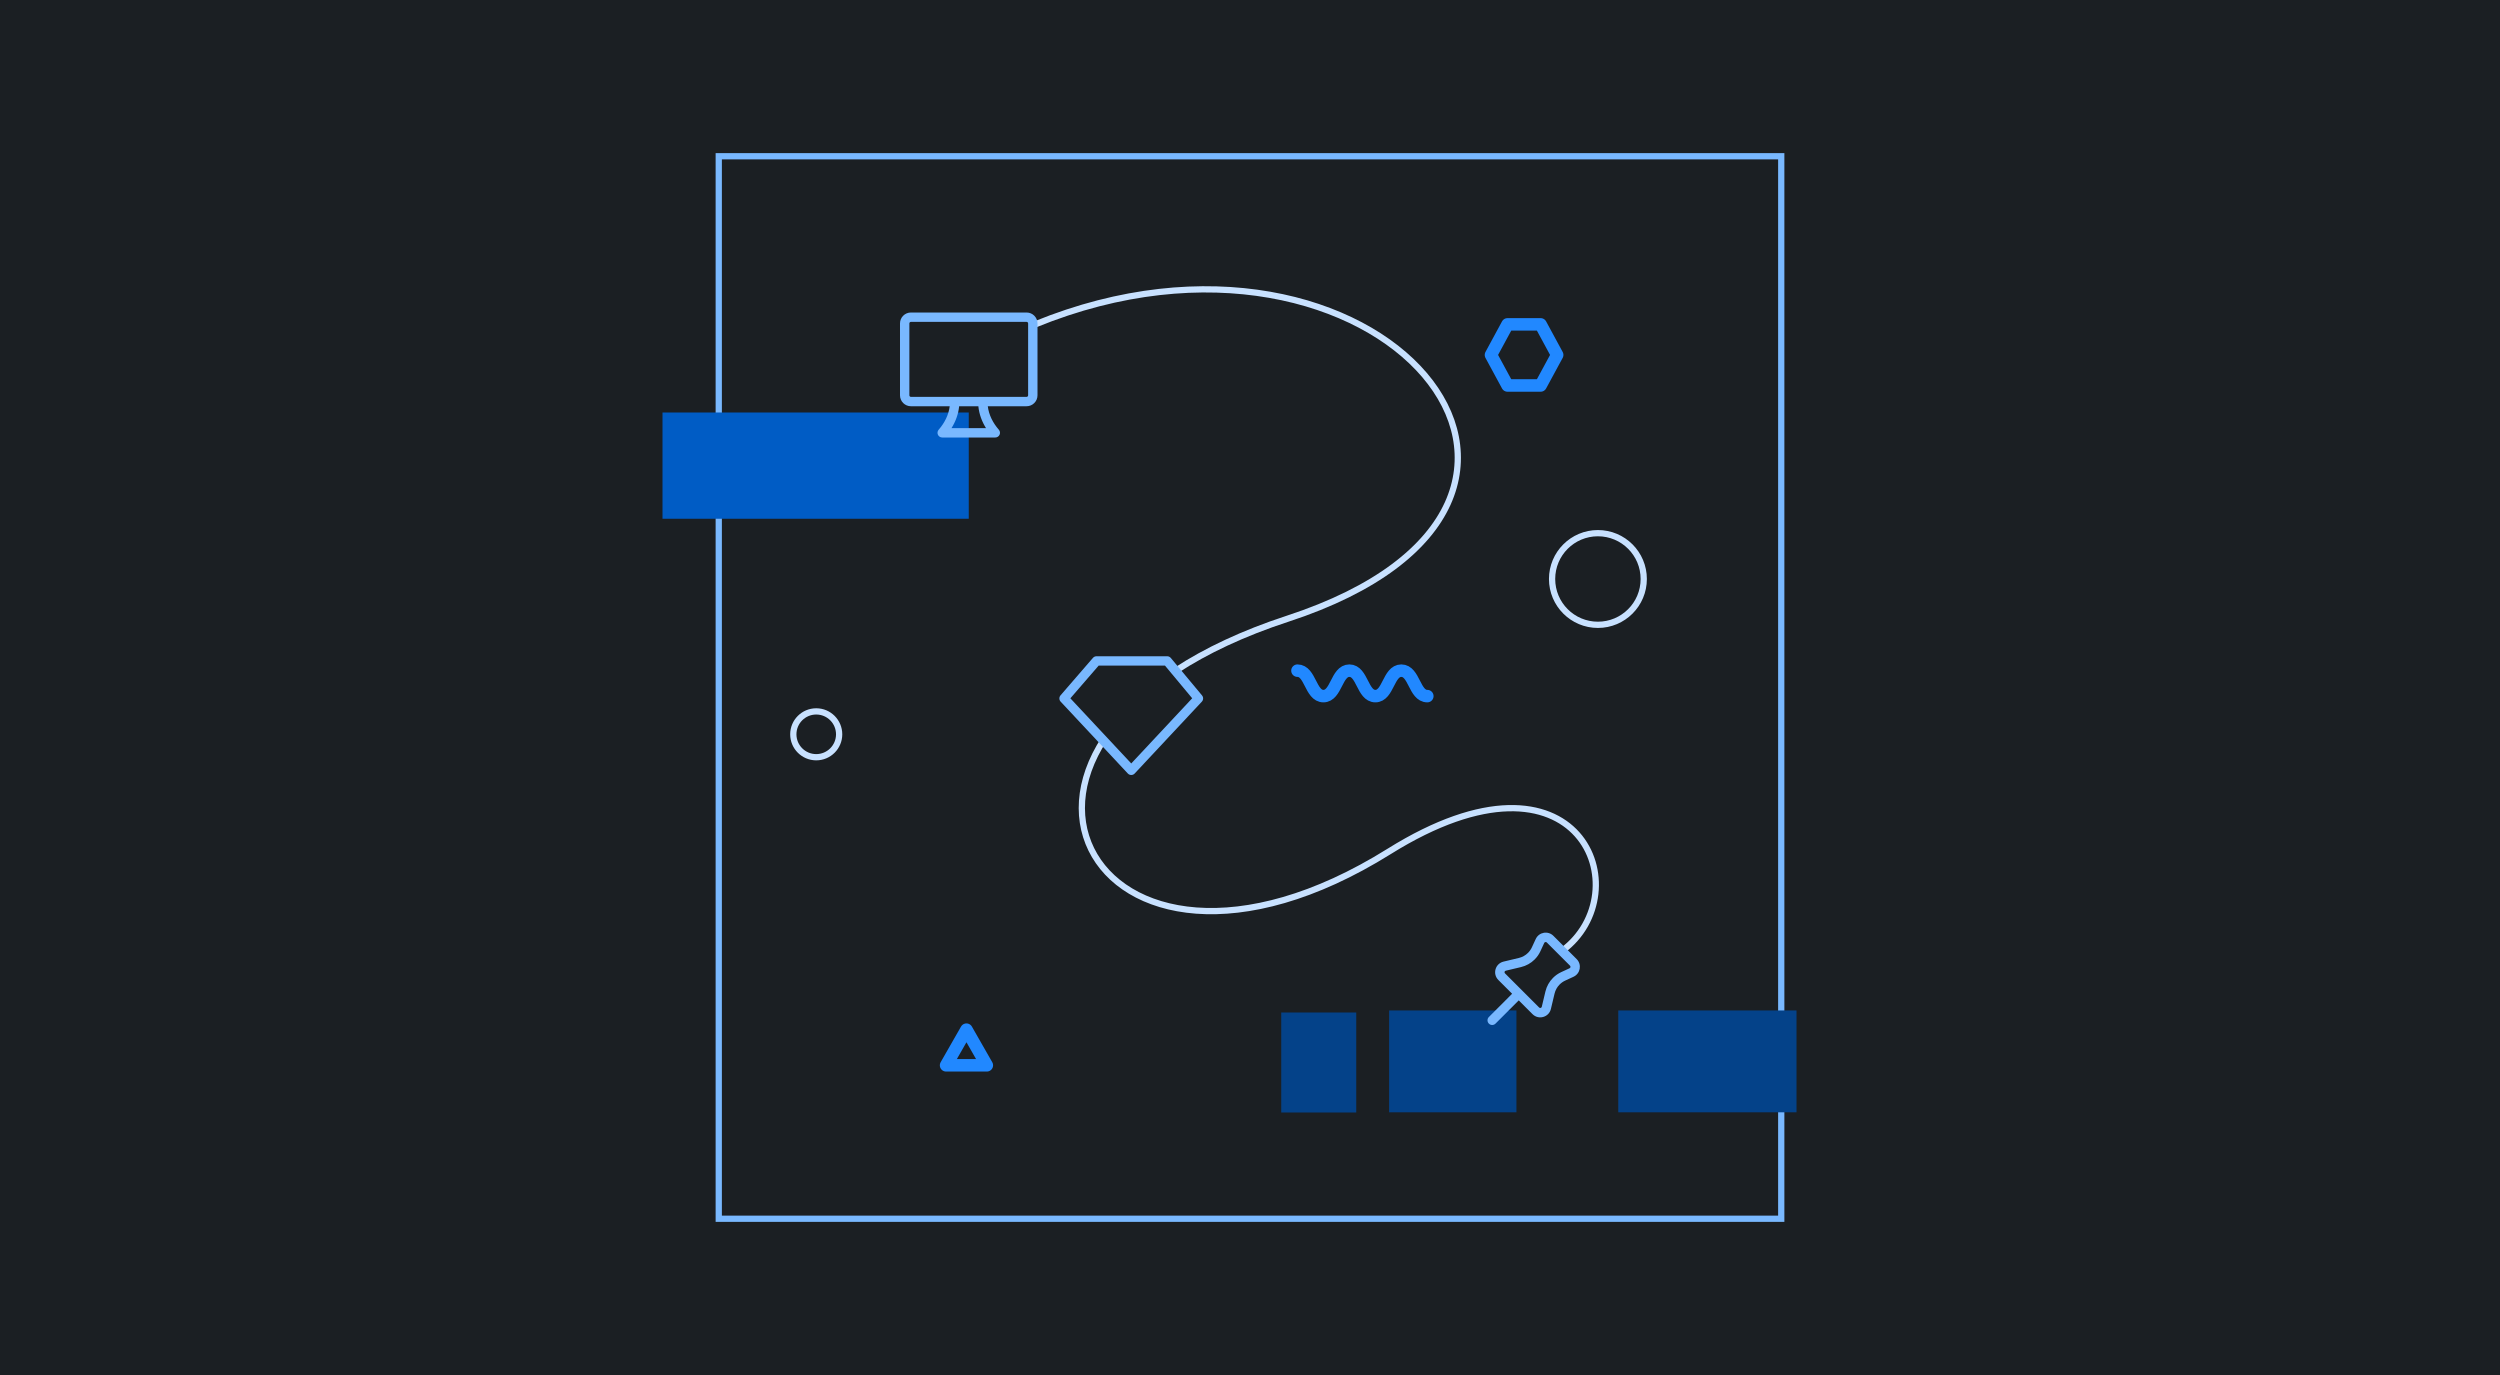
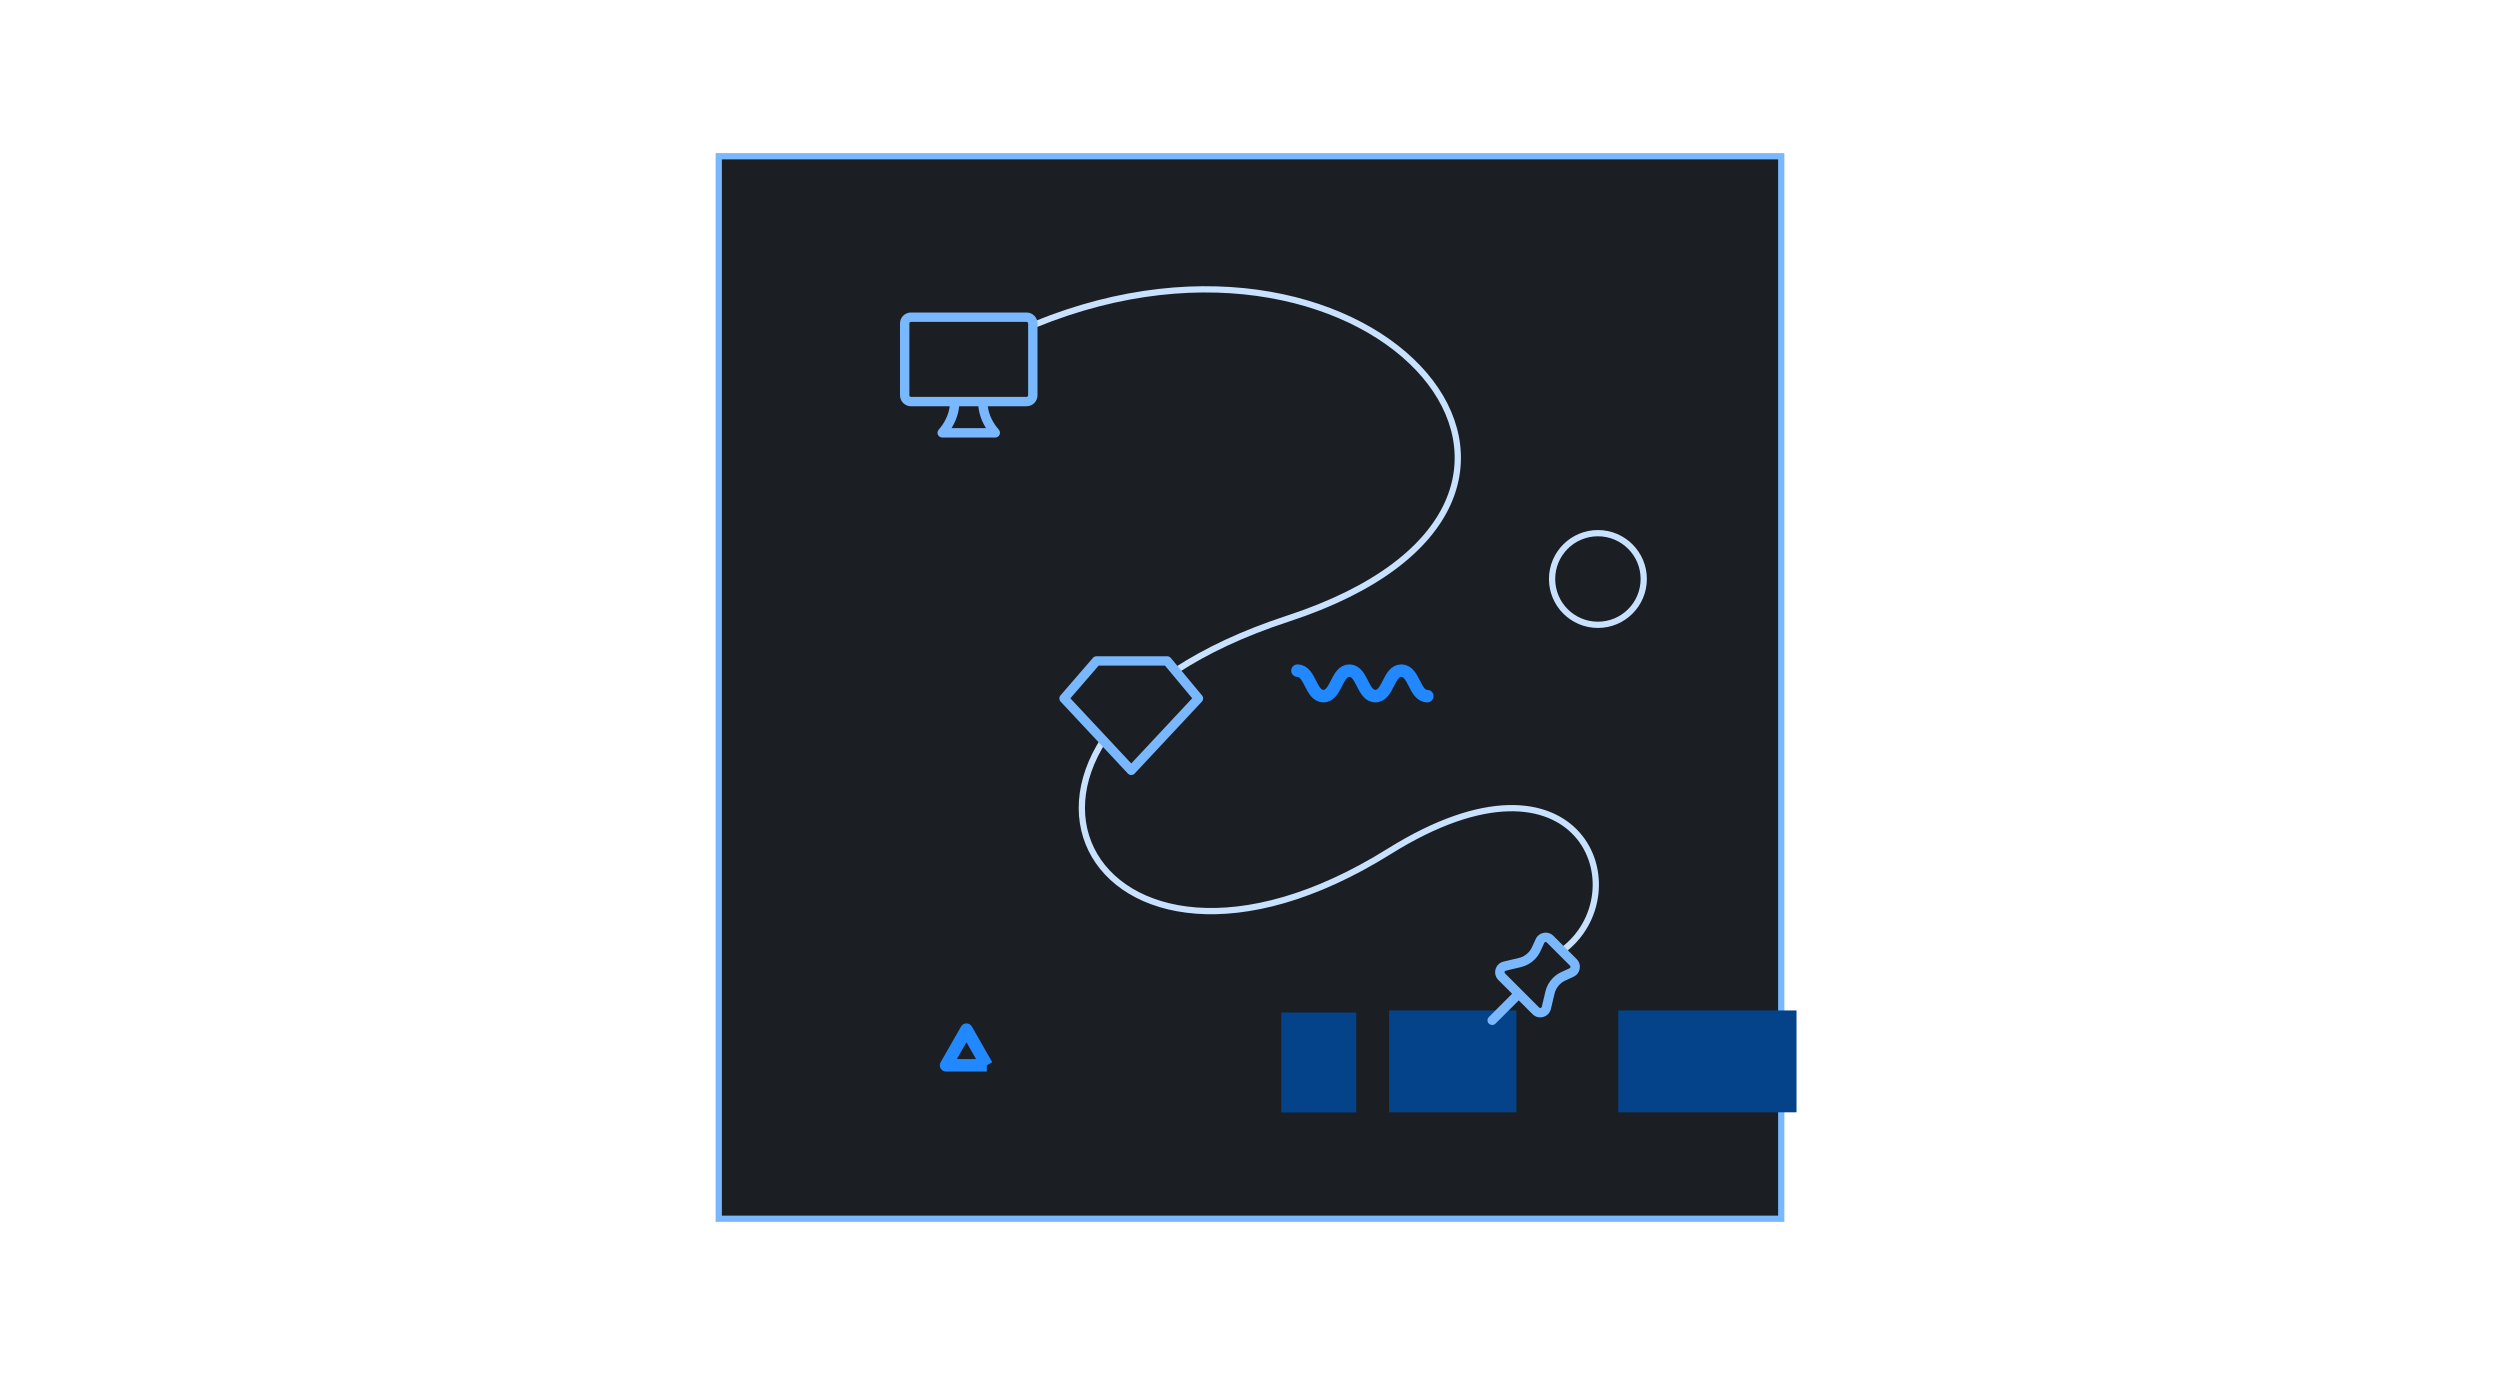
<svg xmlns="http://www.w3.org/2000/svg" width="400" height="220" viewBox="0 0 400 220" fill="none">
-   <rect width="400" height="220" fill="#1B1F23" />
  <rect x="115" y="25" width="170" height="170" fill="#1B1F23" stroke="#79B8FF" />
-   <circle cx="130.597" cy="117.49" r="3.667" stroke="#C8E1FF" />
  <circle cx="255.666" cy="92.639" r="7.333" fill="#1B1F23" stroke="#C8E1FF" />
  <rect x="222.26" y="161.673" width="20.369" height="16.296" fill="#044289" />
  <rect x="205" y="162" width="12" height="16" fill="#044289" />
  <rect x="258.925" y="161.673" width="28.517" height="16.296" fill="#044289" />
-   <rect x="106" y="66" width="49" height="17" fill="#005CC5" />
  <path d="M165.632 51.9C220.5 29.5 263.42 80.21 206 99C148.58 117.791 174.28 166.185 222.259 136.23C253 117.037 262.499 142.847 249.962 152.118" stroke="#C8E1FF" />
-   <path d="M241.203 61.677L238.555 56.788L241.203 51.9L246.499 51.9L249.147 56.788L246.499 61.677H241.203Z" stroke="#2188FF" stroke-width="2" stroke-linecap="round" stroke-linejoin="round" />
-   <path d="M157.892 170.45L151.374 170.45L154.633 164.747L157.892 170.45Z" stroke="#2188FF" stroke-width="2" stroke-linejoin="round" />
+   <path d="M157.892 170.45L151.374 170.45L154.633 164.747L157.892 170.45" stroke="#2188FF" stroke-width="2" stroke-linejoin="round" />
  <path d="M228.37 111.379C226.293 111.379 226.293 107.305 224.215 107.305C222.137 107.305 222.137 111.379 220.059 111.379C217.982 111.379 217.982 107.305 215.904 107.305C213.826 107.305 213.826 111.379 211.749 111.379C209.671 111.379 209.671 107.305 207.593 107.305" stroke="#2188FF" stroke-width="2" stroke-linecap="round" stroke-linejoin="round" />
  <path fill-rule="evenodd" clip-rule="evenodd" d="M151.954 65H145.75C144.784 65 144 64.216 144 63.25V51.75C144 50.783 144.784 50 145.75 50H164.25C165.216 50 166 50.783 166 51.75V63.25C166 64.216 165.216 65 164.25 65H158.046C158.217 66.375 158.851 67.652 159.815 68.757C160.008 68.978 160.054 69.293 159.933 69.56C159.811 69.828 159.544 70 159.25 70H150.75C150.456 70 150.189 69.828 150.067 69.56C149.945 69.293 149.991 68.978 150.185 68.757C151.149 67.652 151.783 66.375 151.954 65ZM164.5 51.75V63.25C164.5 63.388 164.388 63.5 164.25 63.5H145.75C145.612 63.5 145.5 63.388 145.5 63.25V51.75C145.5 51.612 145.612 51.5 145.75 51.5H164.25C164.388 51.5 164.5 51.612 164.5 51.75ZM156.537 65C156.662 66.266 157.101 67.445 157.76 68.5H152.24C152.899 67.445 153.337 66.266 153.463 65H156.537Z" fill="#79B8FF" />
  <path fill-rule="evenodd" clip-rule="evenodd" d="M248.544 149.734C247.683 148.873 246.228 149.132 245.718 150.238L245.105 151.565C244.953 151.895 244.744 152.196 244.486 152.453C244.083 152.856 243.576 153.14 243.021 153.272L240.567 153.856C239.235 154.173 238.767 155.828 239.735 156.796L241.939 159L238.22 162.72C237.927 163.013 237.927 163.487 238.22 163.78C238.513 164.073 238.987 164.073 239.28 163.78L243 160.061L245.204 162.265C246.172 163.233 247.827 162.765 248.144 161.433L248.728 158.979C248.86 158.424 249.144 157.917 249.547 157.514C249.804 157.256 250.105 157.047 250.435 156.895L251.762 156.282C252.868 155.772 253.127 154.317 252.266 153.456L248.544 149.734ZM247.08 150.866C247.153 150.709 247.361 150.671 247.484 150.794L251.206 154.516C251.329 154.639 251.291 154.847 251.134 154.92L249.806 155.533C249.315 155.759 248.869 156.071 248.486 156.453C247.887 157.052 247.466 157.806 247.269 158.631L246.685 161.085C246.64 161.276 246.403 161.343 246.265 161.204L240.796 155.735C240.657 155.597 240.724 155.36 240.915 155.315L243.369 154.731C244.194 154.534 244.948 154.113 245.547 153.514C245.929 153.131 246.241 152.685 246.467 152.194L247.08 150.866Z" fill="#79B8FF" />
  <path d="M186.5 106H175.5L170.5 111.5L181 123.5L191.5 112L186.5 106Z" fill="#1B1F23" />
  <path fill-rule="evenodd" clip-rule="evenodd" d="M174.873 105.26C174.943 105.179 175.03 105.113 175.128 105.068C175.226 105.023 175.332 105 175.44 105H186.75C186.86 105 186.969 105.024 187.068 105.071C187.168 105.118 187.256 105.186 187.326 105.27L192.326 111.27C192.443 111.41 192.505 111.589 192.5 111.771C192.494 111.954 192.423 112.128 192.298 112.262L181.548 123.762C181.478 123.837 181.393 123.897 181.299 123.938C181.204 123.979 181.103 124 181 124C180.897 124 180.796 123.979 180.701 123.938C180.607 123.897 180.522 123.837 180.452 123.762L169.702 112.262C169.575 112.127 169.503 111.95 169.5 111.764C169.496 111.579 169.561 111.399 169.682 111.259L174.872 105.259L174.873 105.26ZM175.783 106.5L171.258 111.73L181 122.153L190.75 111.723L186.399 106.5H175.783Z" fill="#79B8FF" />
</svg>